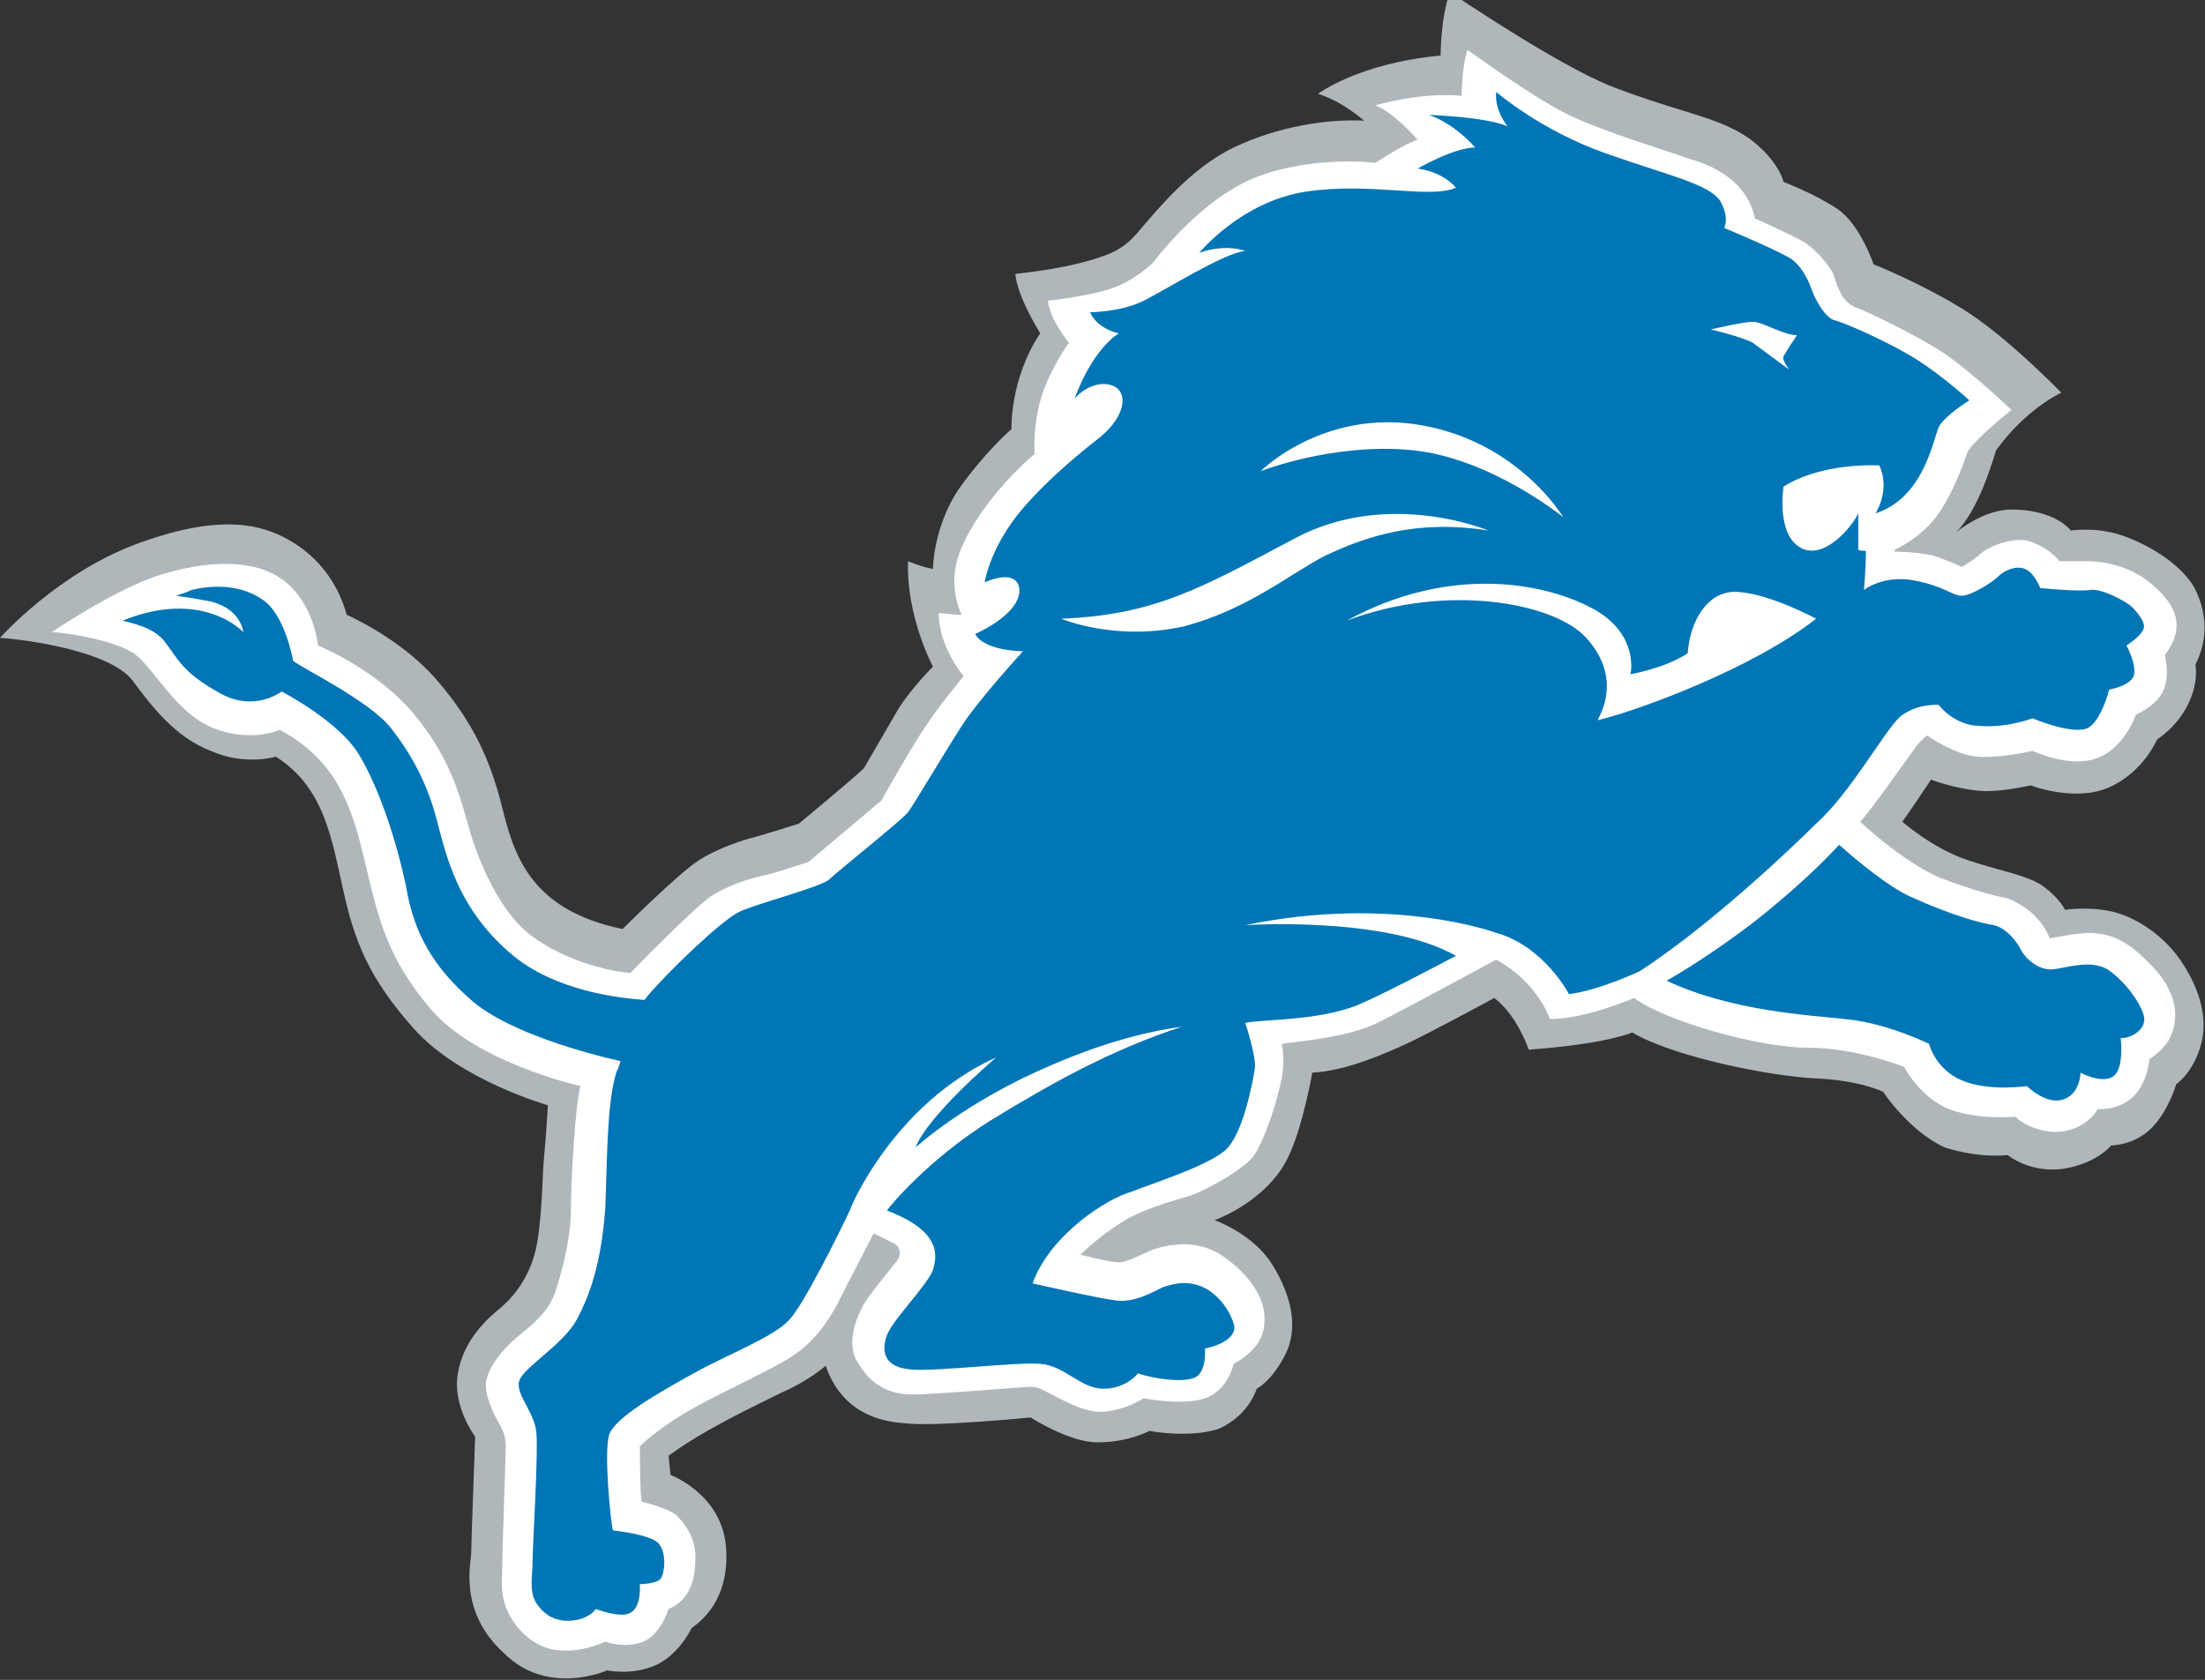
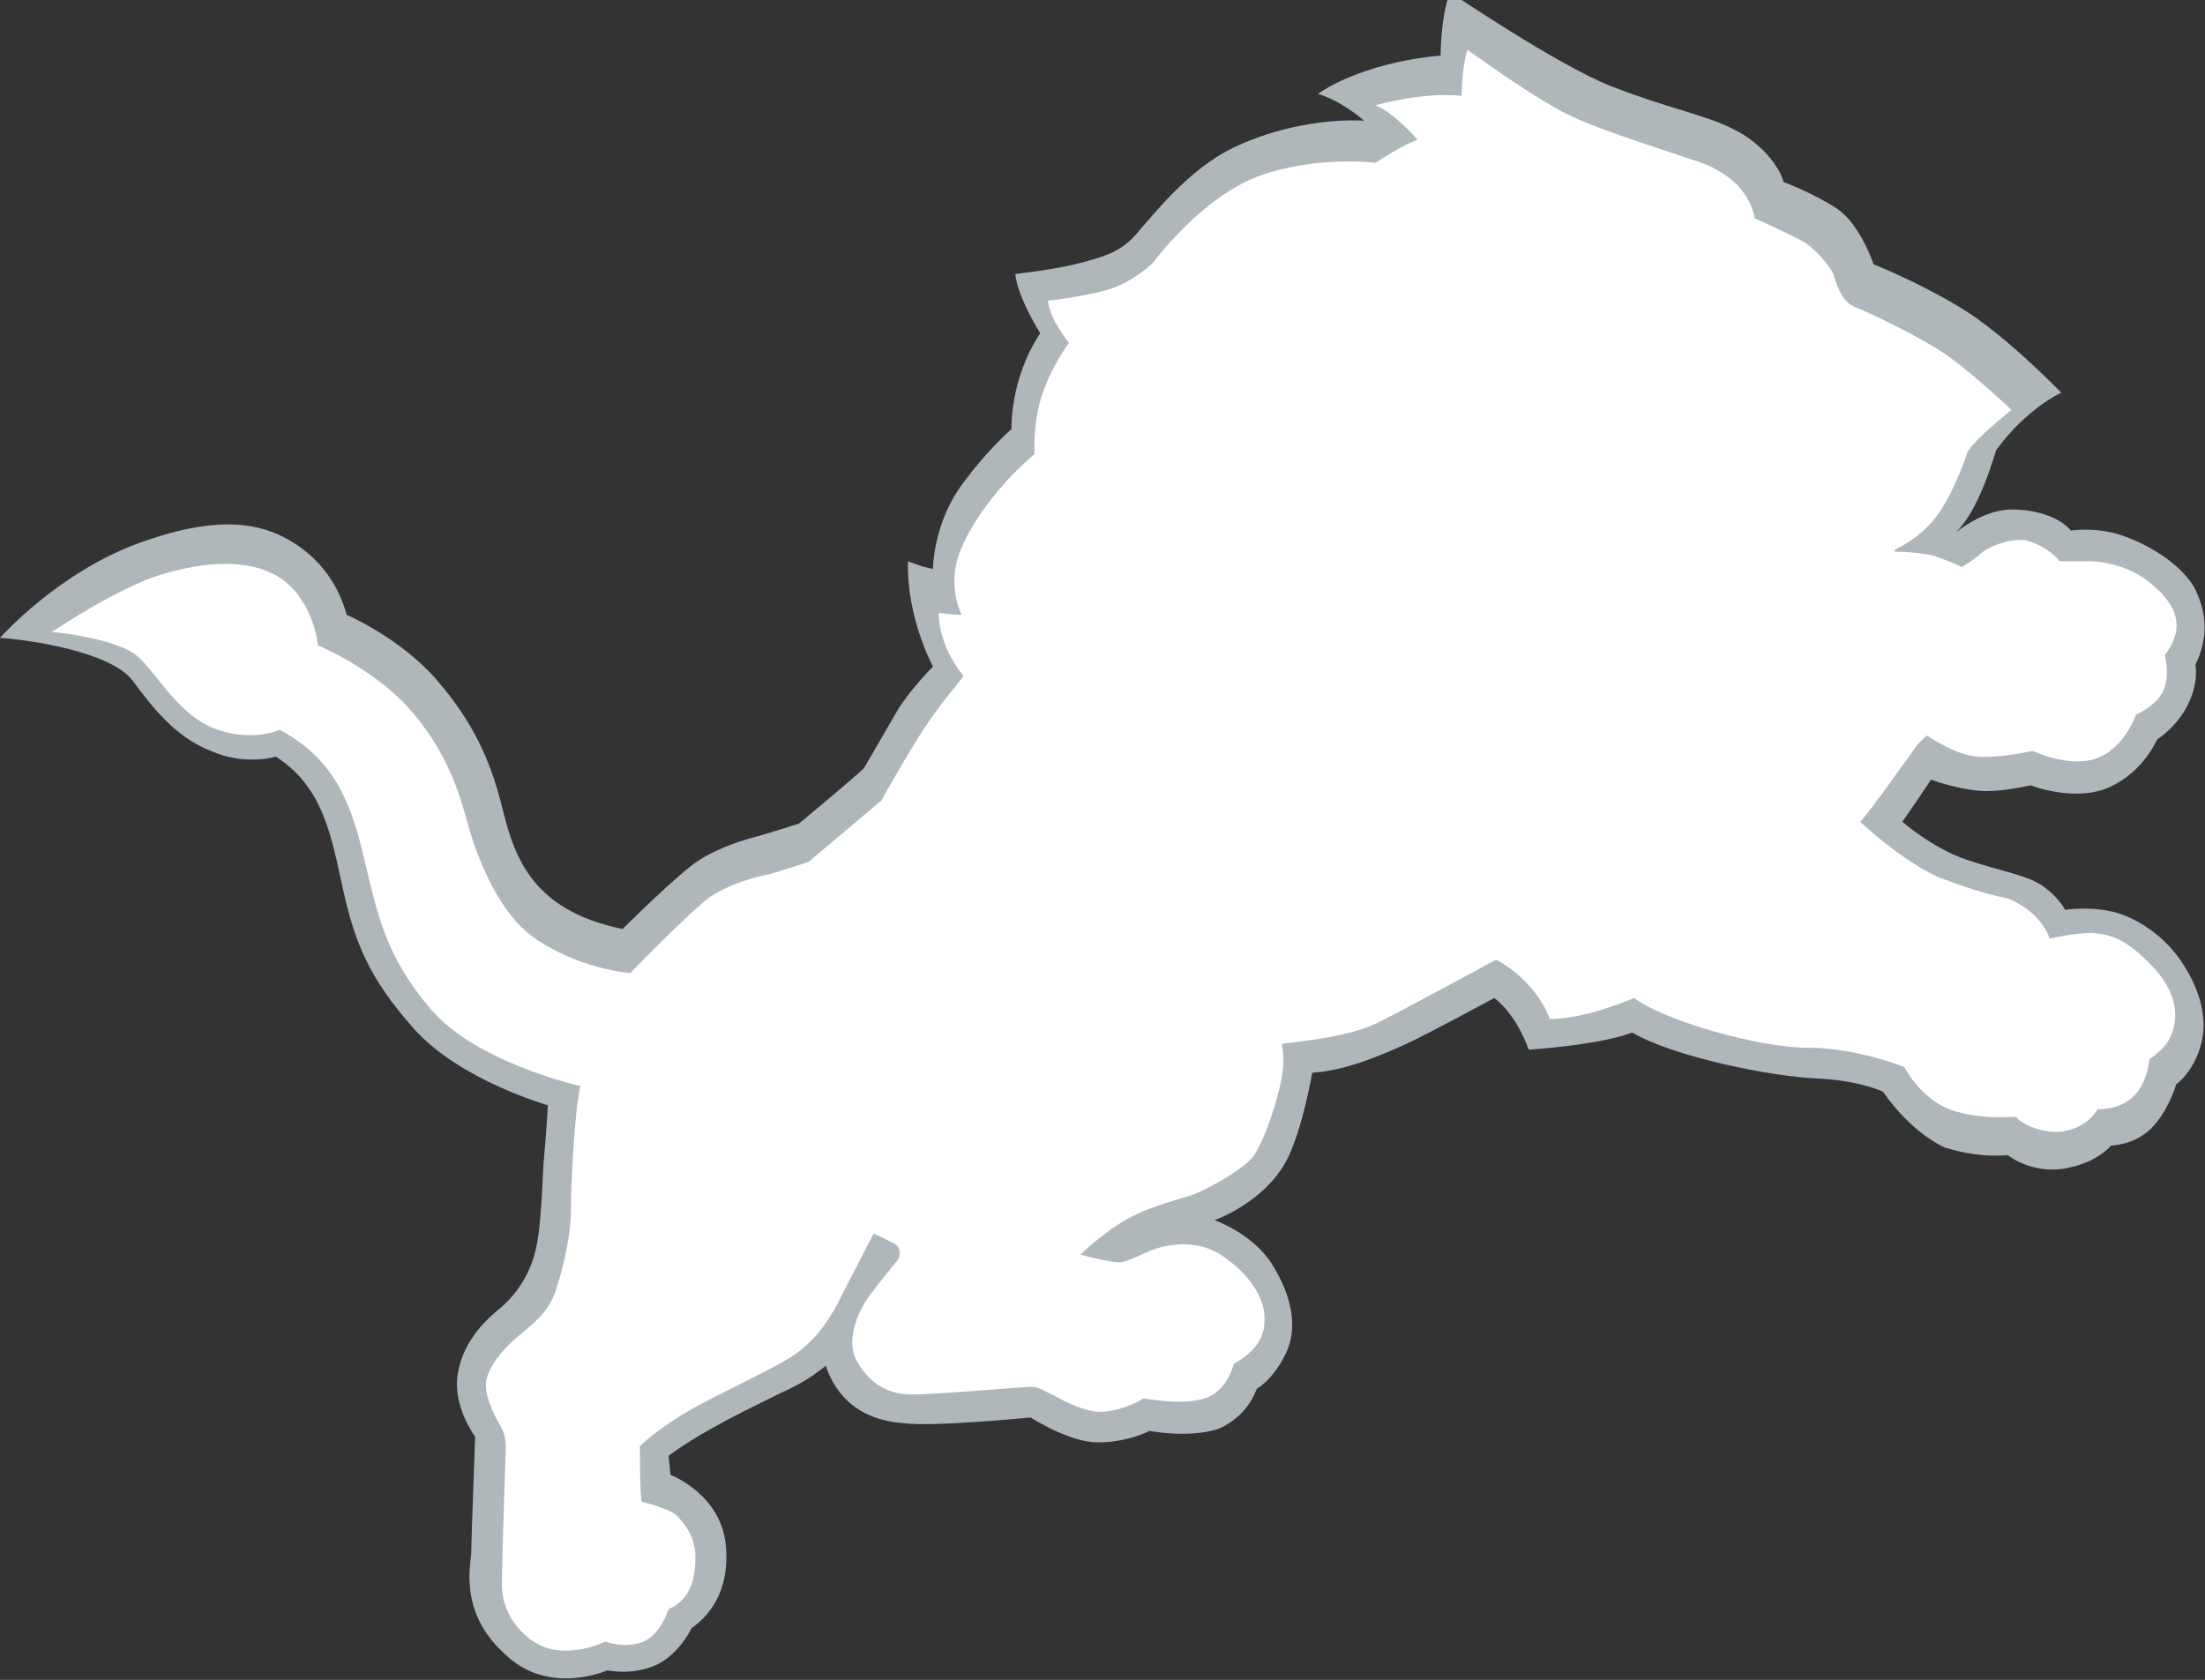
<svg xmlns="http://www.w3.org/2000/svg" version="1.1" id="Layer_1" x="0px" y="0px" viewBox="0 0 115.1 87.7" style="enable-background:new 0 0 115.1 87.7;" xml:space="preserve">
  <rect x="0" y="0" width="115.1" height="87.7" fill="#333333" stroke="none" />
  <style type="text/css">
	.st0{fill:#B0B7BB;}
	.st1{fill:#FFFFFF;}
	.st2{fill:#0076B6;}
	.st3{fill:none;}
</style>
  <g>
    <path class="st0" d="M102.1,27.8c0,0,1.4-1.2,2.9-1.2c1.5,0,2.6,0.5,3.1,1.1c0,0,1.2-0.2,2.5,0.2c1.3,0.4,3.1,1.4,3.9,2.7   c0.7,1.3,0.8,2.7,0.1,4.1c0,0,0.2,0.9-0.4,2.1c-0.6,1.2-1.6,1.8-1.6,1.8s-0.7,1.7-2.5,2.5c-1.8,0.8-4.1-0.1-4.1-0.1   s-1.3,0.3-2.3,0.3c-1,0-2.4-0.4-2.9-0.6c0,0-1.2,1.8-1.5,2.2c0,0,1.6,1.4,3.4,2c1.8,0.6,3.2,0.8,4,1.4c0.8,0.6,1.1,1.2,1.1,1.2   s1.2-0.2,2.5,0.1c1.2,0.3,2.6,1.2,3.5,2.5c0.9,1.3,1.5,2.9,1.1,4.4c-0.4,1.5-1.3,2.1-1.3,2.1s-0.4,1.4-1.3,2.3   c-0.9,0.9-2.1,0.9-2.1,0.9s-0.7,0.9-2.4,1.2c-1.8,0.3-3-0.7-3-0.7s-1.4,0.2-3.3-0.4C99.6,59,98.3,57,98.3,57s-1.2-0.6-3.5-0.7   c-2.3-0.1-7.4-1.1-9.6-2.4c0,0-1.3,0.6-5.4,0.9c0,0-0.6-1.8-1.8-2.7c0,0-3.5,1.9-4.6,2.4c-1.1,0.5-3.1,1.4-4.9,1.5   c0,0-0.5,2.9-1.3,4.5c-0.8,1.6-2.5,2.7-3.8,3.2c0,0,2,0.7,3,2.3c1,1.6,1.4,3.3,0.7,4.7c-0.7,1.4-1.5,1.8-1.5,1.8s-0.4,1.4-2,2.1   C62,75.1,60,74.7,60,74.7s-1.1,0.6-2.7,0.6c-1.5,0-3.5-1.3-3.5-1.3s-5.1,0.5-6.6,0.3c-1.5-0.1-3.3-0.7-4.1-3c0,0-0.9,0.8-2.3,1.4   c-1.4,0.7-4,1.9-5.9,3.3l0.1,1c0,0,2.7,1,2.9,3.8c0.2,2.8-1.4,3.9-1.8,4.2c0,0-0.6,1.3-1.8,1.9c-1.3,0.6-2.6,0.3-2.6,0.3   s-3.1,1.4-5.4-0.9c-2.4-2.2-1.7-4.7-1.7-5.3c0-0.6,0.2-5.7,0.2-6c0,0-1.2-1.6-0.9-3.3c0.3-1.8,1.6-2.9,2.2-3.4   c0.6-0.5,1.4-1.4,1.8-2.8c0.4-1.4,0.4-4.1,0.5-5.1c0.1-1,0.2-2.7,0.2-2.7s-4.6-1.3-7-4c-2.4-2.7-3.1-4.6-3.7-7.3   c-0.6-2.7-1-5.3-3.5-6.9c0,0-1.6,0.5-3.4-0.3c-1.8-0.7-3-2.2-4.1-3.7c-1.2-1.5-5.4-2.1-6.9-2.2c0,0,3.1-3.5,7.4-5   c4.2-1.5,6.3-0.9,7.7-0.1c1.4,0.8,2.5,2.1,3,3.9c0,0,2.8,1.2,4.7,3.4c1.9,2.2,2.8,4.2,3.4,6.6c0.6,2.4,1.4,5.4,6.3,6.4   c0,0,2.9-2.9,4-3.6c1.1-0.7,2.5-1.1,2.9-1.2c0.4-0.1,2.3-0.7,2.3-0.7s2.9-2.4,3.4-2.9c0,0,1.1-1.9,1.8-3.1c0.7-1.1,1.8-2.2,1.8-2.2   s-1.4-2.6-1.3-5.5c0,0,0.7,0.3,1.3,0.4c0,0,0-2.1,1.3-4.1c1.4-2,2.8-3.2,2.8-3.2s-0.1-2.6,1.5-5c0,0-1.2-1.9-1.3-3.1   c0,0,2-0.2,3.5-0.6c1.5-0.4,2.2-0.7,3-1.7c0.8-0.9,2.6-3.2,4.9-4.3c2.3-1.1,4.9-1.5,6.8-1.4c0,0-1.1-1-2.4-1.4c0,0,2.1-1.6,6.4-2   c0,0,0-2.1,0.5-3.3c0,0,5.6,3.8,8.4,4.9c2.8,1.1,4.9,1.5,6.3,2.2c1.5,0.7,2.5,2,2.7,2.8c0,0,1.6,0.6,2.8,1.4   c1.2,0.8,1.9,2.9,1.9,2.9s2.3,0.9,4.6,2.3c2.3,1.4,5.2,4.4,5.2,4.4s-1.8,0.8-3.4,3C104,24.1,103.3,26.6,102.1,27.8" />
    <path class="st1" d="M98.9,28.8c0,0,1.1,0,2,0.2c0.9,0.3,1.5,0.6,1.5,0.6s0.7-0.4,1-0.7c0.3-0.3,1.4-0.8,2.3-0.7   c0.9,0.2,1.6,0.8,1.8,1.1c0,0,0.8,0,1.5,0c0.7,0,2.1,0.2,3.2,1.1c1.1,0.9,2.1,2.1,0.8,3.8c0,0,0.3,1.1-0.1,1.9   c-0.4,0.8-1.4,1.2-1.4,1.2s-0.6,1.8-2.1,2.3c-1.4,0.5-3.3-0.4-3.3-0.4s-1.7,0.4-2.9,0.3c-1.2-0.1-2.6-1.1-2.6-1.1s-0.3,0.2-0.6,0.6   c-0.3,0.4-2.4,3.4-2.9,3.9c0,0,2.1,2,4.1,2.9c2.1,0.8,3.1,1,3.6,1.1c0.5,0.2,1.7,0.8,2.2,2.1c0,0,1.3-0.3,2.2-0.3   c0.9,0.1,1.7,0.2,3.2,1.8s1.2,3,0.9,3.6c-0.2,0.6-1.1,1.2-1.1,1.2s-0.1,1.3-0.9,2c-0.8,0.7-1.8,0.6-1.8,0.6s-0.4,0.8-1.5,1.1   c-1.1,0.3-2.3-0.2-2.8-0.7c0,0-2.2,0.2-3.7-0.5c-1.4-0.7-2.1-2.1-2.1-2.1s-2.5-1-5-1c-2.6,0-7.5-1.4-9.1-2.6c0,0-2.5,1.1-4.4,1.1   c0,0-0.6-1.9-2.8-3.1c0,0-4.6,2.5-6.2,3.3c-1.6,0.8-4.5,1-5,1.1c0,0,0.2,0.7,0,1.8c-0.2,1.1-0.9,3.3-1.5,4.1   c-0.6,0.7-2.2,1.6-3.2,2c-1,0.3-2.1,0.6-3.1,1.1c-1,0.5-2.2,1.5-2.7,2c0,0,1.5,0.4,2,0.4c0.5,0,1.3-0.5,1.9-0.7   c0.6-0.2,2.3-0.6,3.7,0.5c1.4,1,2.1,2.3,2,3.3c0,1-0.7,1.7-1.6,2.2c0,0-0.3,1.4-1.5,1.8c-1.2,0.4-3.2,0-3.2,0s-0.9,0.6-2.1,0.7   c-1.1,0.1-2.6-0.9-2.9-1c-0.2-0.1-0.5-0.3-0.9-0.3c-0.4,0-4.9,0.4-6.2,0.4c-1.4,0-2.3-0.7-2.9-1.8c-0.6-1.1,0.2-2.8,0.8-3.5   c0.5-0.7,1.3-1.6,1.4-1.8c0.1-0.2,0.1-0.5-0.1-0.7c-0.3-0.2-1.2-0.6-1.2-0.6s-1.4,2.7-1.9,3.7c-0.5,0.9-1.2,2-2.5,2.8   c-1.3,0.8-4,2-5.5,2.9c-1.5,0.9-2.3,1.7-2.3,1.7s0,2.6,0.1,2.9c0,0,1.3,0.3,1.8,0.7c0.5,0.5,1,1.2,1,2.2c0,1-0.2,2.2-1.4,2.7   c0,0-0.4,1.3-1.3,1.7c-1,0.4-2,0-2,0s-1.4,0.7-2.8,0.4c-1.4-0.3-2.6-1.8-2.6-3.3c0-1.5,0.2-6.9,0.2-7.2c0-0.3,0-0.7-0.3-1.2   c-0.3-0.5-0.9-1.7-0.7-2.4c0.2-0.8,0.9-1.6,1.6-2.2c0.7-0.6,1.6-1.2,2-2.4c0.4-1.2,0.8-2.9,0.8-4.2c0-1.3,0.2-5.4,0.5-6.5   c0,0-5.4-1.2-7.8-4c-2.4-2.8-2.8-5-3.5-7.9c-0.7-3-1.6-5.2-4.4-6.7c0,0-1.5,0.7-3.5-0.1c-1.9-0.8-3-3-4-3.8c-1-0.8-3.9-1.2-4.4-1.2   c0,0,3.4-2.3,5.7-3c2.3-0.7,4.8-0.9,6.4,0.3c1.6,1.2,1.8,3.4,1.8,3.4s3.2,1.3,5.1,3.7c1.9,2.3,2.4,4.5,2.8,5.9   c0.4,1.4,1.5,4.3,3.3,5.6c1.8,1.3,4,1.8,5.1,1.9c0,0,3.2-3.3,4.2-4c1.1-0.7,2.3-1,2.8-1.1c0.5-0.1,2.3-0.7,2.3-0.7s3.2-2.7,3.8-3.2   c0,0,1.8-3.2,2.4-4c0.5-0.8,1.9-2.5,1.9-2.5s-1.3-1.5-1.3-3.3c0,0,0.8,0.1,1.2,0.1c0,0-0.6-1.1-0.3-2.6c0.3-1.5,1.9-3.9,4.1-5.8   c0,0-0.1-1.6,0.4-3.1c0.5-1.5,1.4-2.7,1.4-2.7s-1-1.2-1.1-2.2c0,0,1.9-0.2,3.2-0.6c1.3-0.4,2.3-1.4,2.3-1.4s2.5-3.4,5.5-4.5   c3-1.1,6.1-0.7,6.1-0.7s1.5-1,2.2-1.2c0,0-1.2-1.4-2.2-1.8c0,0,2.3-0.7,4.5-0.5c0,0,0-1.5,0.3-2.4c0,0,3.7,2.7,5.5,3.5   c1.7,0.8,5,1.8,6.1,2.2c1.1,0.3,3,1.1,3.4,3.1c0,0,1.8,0.8,2.5,1.2c0.7,0.4,1.4,1.3,1.6,1.7c0.1,0.4,0.3,0.9,0.5,1.2   c0.2,0.3,0.5,0.5,0.8,0.6c0.3,0.1,3.3,1.5,4.7,2.5c1.4,1,3.3,2.8,3.3,2.8s-1.9,1.5-2.3,2.2c0,0-0.6,1.9-1.5,3.2   c-0.9,1.3-2.3,1.9-2.3,1.9V28.8z" />
-     <path class="st2" d="M94.8,43c1.8-1.6,3.6-4.9,4.4-5.6c0.9-0.7,2-0.6,2-0.6s0.8,1.1,2.2,1.1c1.4,0.1,2.7-0.4,2.7-0.4   s2.1,0.9,2.9,0.5c0.7-0.4,1.1-2,1.1-2s1.2-0.2,1.3-0.8c0.1-0.6-0.4-1.5-0.4-1.5s0.8-0.5,0.9-0.9c0.1-0.3-0.3-0.8-0.6-1.1   c-0.3-0.3-1.6-1-2.2-0.9c-0.6,0.1-2.6-0.1-2.6-0.1s-0.3-0.8-0.8-1c-0.5-0.2-1.1,0.1-1.4,0.4c-0.3,0.3-1.4,1-1.9,1   c-0.5,0-0.9-0.5-2.5-0.8c-1.6-0.3-2.6,0.5-2.6,0.5s0.1-1.2,0.1-2c0-0.1-0.3,0-0.4-0.1c0-0.8,0-1.9,0-1.9c-0.2,0.5-1.7,2.5-3,1.8   c-1.3-0.7-0.9-3.2-0.9-3.2c2.1-1.3,5-1.1,5-1.1c0.6,1.3-0.2,2.5-0.2,2.5c2.5-0.8,3-3.8,3.3-4.5c0.3-0.6,1.6-1.4,1.6-1.4   s-1.3-1.2-2.7-2.1c-1.4-0.9-3.9-2-4.4-2.1c-0.5-0.2-1-1.2-1.1-1.5c-0.1-0.3-0.5-1.4-1.3-1.8c-0.9-0.5-3.3-1.5-3.3-1.5   s0.3-0.5-0.2-1.4c-0.6-0.9-2.6-1.3-6-2.5c-3.4-1.2-5.7-3.2-5.7-3.2c-0.1,1,0.6,1.8,0.6,1.8c-1.1-0.5-4.1-0.6-4.1-0.6   c1.4,0.5,2.4,1.7,2.4,1.7c-1.1,0-3,1.1-3,1.1C75.4,9,76,9.8,76,9.8c-1.4,0.6-4.4-0.3-7.8,0.2c-3.4,0.5-5.6,3.2-5.6,3.2   c1.4-0.5,2.4-0.1,2.4-0.1c-1.1,0.1-4.1,2-5.3,2.6c-1.2,0.6-2.8,0.6-2.8,0.6c0.4,0.9,1.5,1.1,1.5,1.1c-1.5,1-2.3,3.4-2.3,3.4   c0.9-1,2.1-0.9,2.4-0.3c0.3,0.6-0.1,1.6-1.3,2.5c-0.9,0.7-3.2,2.6-4.4,4.3c-1.2,1.7-1.4,3.1-1.4,3.1c1.4-0.6,1.9-0.1,1.8,0.6   c-0.2,1.2-2.3,2.1-2.3,2.1c0.5,0.9,2.5,0.9,2.5,0.9s-2.3,2.5-3.2,3.9c-0.9,1.4-2.5,4.1-2.8,4.5c-0.3,0.4-3.7,3.1-4.1,3.5   c-0.4,0.4-3.9,1.3-4.7,1.7c-0.9,0.4-3.8,3.2-4.8,4.4c-0.1,0.1-0.1,0.2-0.2,0.2c-1.4-0.1-4.6-0.5-6.8-2.3c-2.9-2.4-3.5-5.2-4-7.1   c-0.5-1.9-1.3-3.4-2.4-4.8c-1.1-1.4-4.6-3.1-5.1-3.5c0,0-0.4-2.4-1.6-3.2c-1.3-0.9-2.9-0.7-3.7-0.5c-0.2,0.1-0.5,0.2-0.8,0.3   c0.7,0.1,1.3,0.2,1.8,0.3c1.6,0.4,1.7,1.6,1.7,1.6s-2.1-2.3-6.3-0.6c0.3,0.1,1.6,0.3,2.2,1.1c0.7,0.9,0.9,1.6,2.9,2.7   c1.8,1,3.2-0.1,3.2-0.1s3.1,1.6,4.1,3.4c1,1.7,1.9,4.4,2.4,6.8c0.4,2.4,1.4,4.2,3.5,6c1.9,1.6,5.9,2.7,7.7,3.1   c-0.1,0.2-0.1,0.4-0.2,0.5c-0.5,1.5-0.5,4.2-0.6,7.1c-0.2,2.9-0.8,4.6-1.5,5.9c-0.7,1.3-2.8,2.5-3,3.2c-0.2,0.7,0.8,1.6,0.9,2.7   c0.1,1.1-0.2,6-0.2,6.7c0,0.7-0.2,1.6,0.2,2.2c0.4,0.6,1,1,1.9,0.9c0.9-0.1,1.2-0.6,1.2-0.6s1.3,0.5,1.8,0.2   c0.6-0.3,0.5-1.5,0.5-1.5s0.9,0,1.1-0.3c0.2-0.3,0.3-1.3-0.1-1.8c-0.4-0.5-2.4-0.7-2.4-0.7c-0.1-0.2-0.5-4.1-0.2-5   c0.3-0.9,2.6-2.2,4.4-3.2c1.8-1,4.2-1.9,5-2.8c0.7-0.7,2.6-4.5,3.2-5.8c0-0.1,2.3-5.5,7.6-7.9l0,0c-3.9,3.4-4.2,4.7-4.2,4.7   s2.6-2.4,7.1-4.3c3-1.3,5.3-1.8,6.8-2c-3.7,1.2-6.9,3-10,4.9c-3.2,2-5.3,4.5-5.4,4.7c2.9,1.1,2.6,2.4,2.4,3.1   c-0.3,0.8-2.1,2.6-2.4,3.4c-0.3,0.8-0.2,1.7,1.3,1.8c1.4,0.1,5.4-0.4,6.7-0.3c1.3,0.1,2.1,1.3,3.3,1.3c1.2,0,1.8-0.8,1.8-0.8   c0.9,0.3,2.4,0.5,3,0.2c0.6-0.3,0.5-1.5,0.5-1.5c1-0.2,1.7-0.7,1.5-1.3c-0.2-0.6-0.6-1.3-1.4-1.8c-0.9-0.5-1.7-0.3-2.3-0.1   c-0.6,0.3-1.5,0.8-2.4,0.7c-0.9-0.1-4.4-0.9-4.4-0.9c0.9-2.5,3.8-4.4,5.2-4.8c1.3-0.5,3.8-1.3,4.8-2.1c1-0.8,1.5-3.7,1.6-4.3   c0.1-0.6-0.5-2.4-0.5-2.4c1-0.2,3.7-0.1,5.8-0.9c1.2-0.5,3.5-1.7,5.2-2.6c-3.7-2.1-11-1.6-11-1.6c7.7-1.6,13.1,0.4,13.1,0.4   c2.5,0.7,3.8,3.2,3.8,3.2c1.6-0.2,3.7-1.2,3.7-1.2C89.9,47.9,94.8,43,94.8,43 M91.5,16.8c0.5,0,1.6,0.7,2.3,0.7   c0,0-0.6,0.9-0.7,1.1c-0.1,0.2,0.3,0.7,0.3,0.7s-1.5-1.1-1.9-1.4c-0.5-0.3-2.2-0.7-2.2-0.7S91,16.8,91.5,16.8 M74.2,22.2   c5.1,0.9,7.4,4.8,7.4,4.8s-3.8-3.1-7.9-3.5c-4.1-0.4-7.9,1.1-7.9,1.1S69.1,21.3,74.2,22.2 M61.8,32.7c-3.6,0.8-6.4-0.4-6.4-0.4   c4.9-0.2,7.3-1.6,12.2-4.2c4.9-2.6,10.1-0.4,10.1-0.4C74,27.1,71.3,28,69.2,29C67.4,29.9,65.2,31.8,61.8,32.7 M82.8,33.3   c-1.6-1.8-7.2-2.9-12.5-0.9c5.3-2.9,10.2-2,12.7-0.7c2.4,1.2,2.2,3.2,2.1,3.5c0,0,0,0,0,0c0,0,1.8-0.3,3-1.1c0.1-1.6,1-3.3,2.6-3.2   c1.7,0.1,4.1,1.4,4.1,1.4c-3.3,2.6-9.3,4.8-11.4,5.3C83.4,37.5,84.8,35.5,82.8,33.3" />
-     <path class="st2" d="M111.9,53c-0.2-0.7-1-1.8-1.9-2.4c-0.9-0.5-2-0.1-2.8,0c-0.8,0.1-1.5-0.6-1.7-1c-0.2-0.4-0.7-1.1-1.4-1.3   c-0.7-0.1-2.2-0.5-4.4-1.5C98.6,46.3,97,45,96,44.1c-0.9,1-2.3,2.3-3.9,3.6c-1.6,1.3-3.7,2.7-5.1,3.5c3.4,1.6,7.5,1.8,9.3,2   c2.2,0.2,4.4,1.3,4.4,1.3s0.3,1.3,1.7,1.9c1.4,0.6,3.4,0.3,3.4,0.3s1,1,1.9,0.7c0.9-0.3,0.9-1.4,0.9-1.4s1.1,0.6,1.7,0.2   c0.6-0.4,0.4-2,0.4-2C111.3,54.2,112.1,53.7,111.9,53" />
    <rect x="0" class="st3" width="115.1" height="87.7" />
  </g>
</svg>